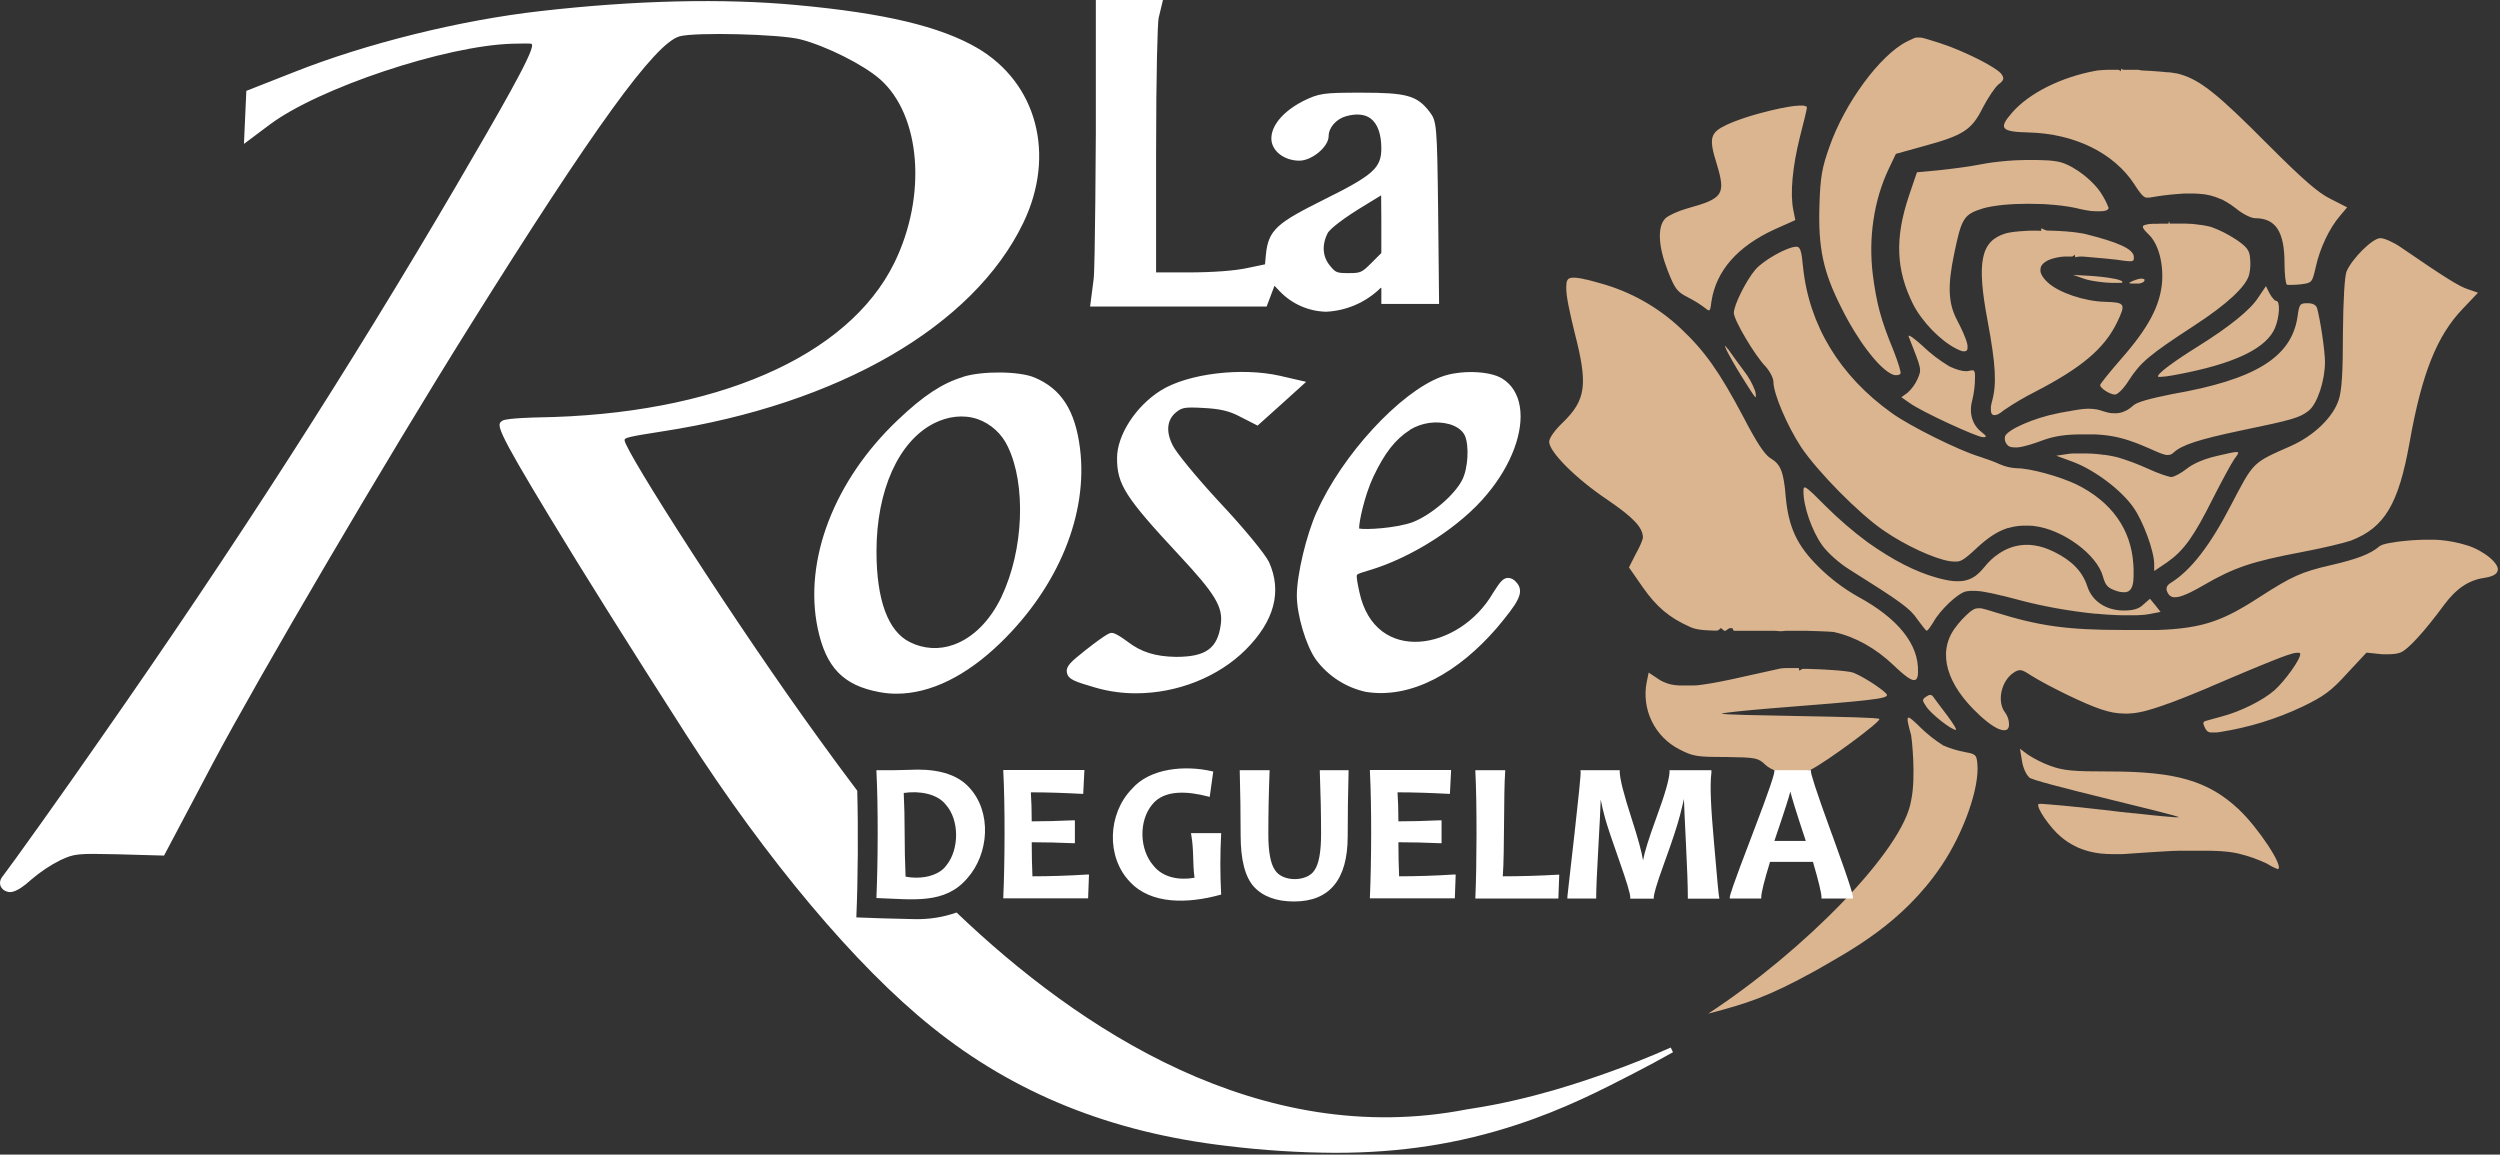
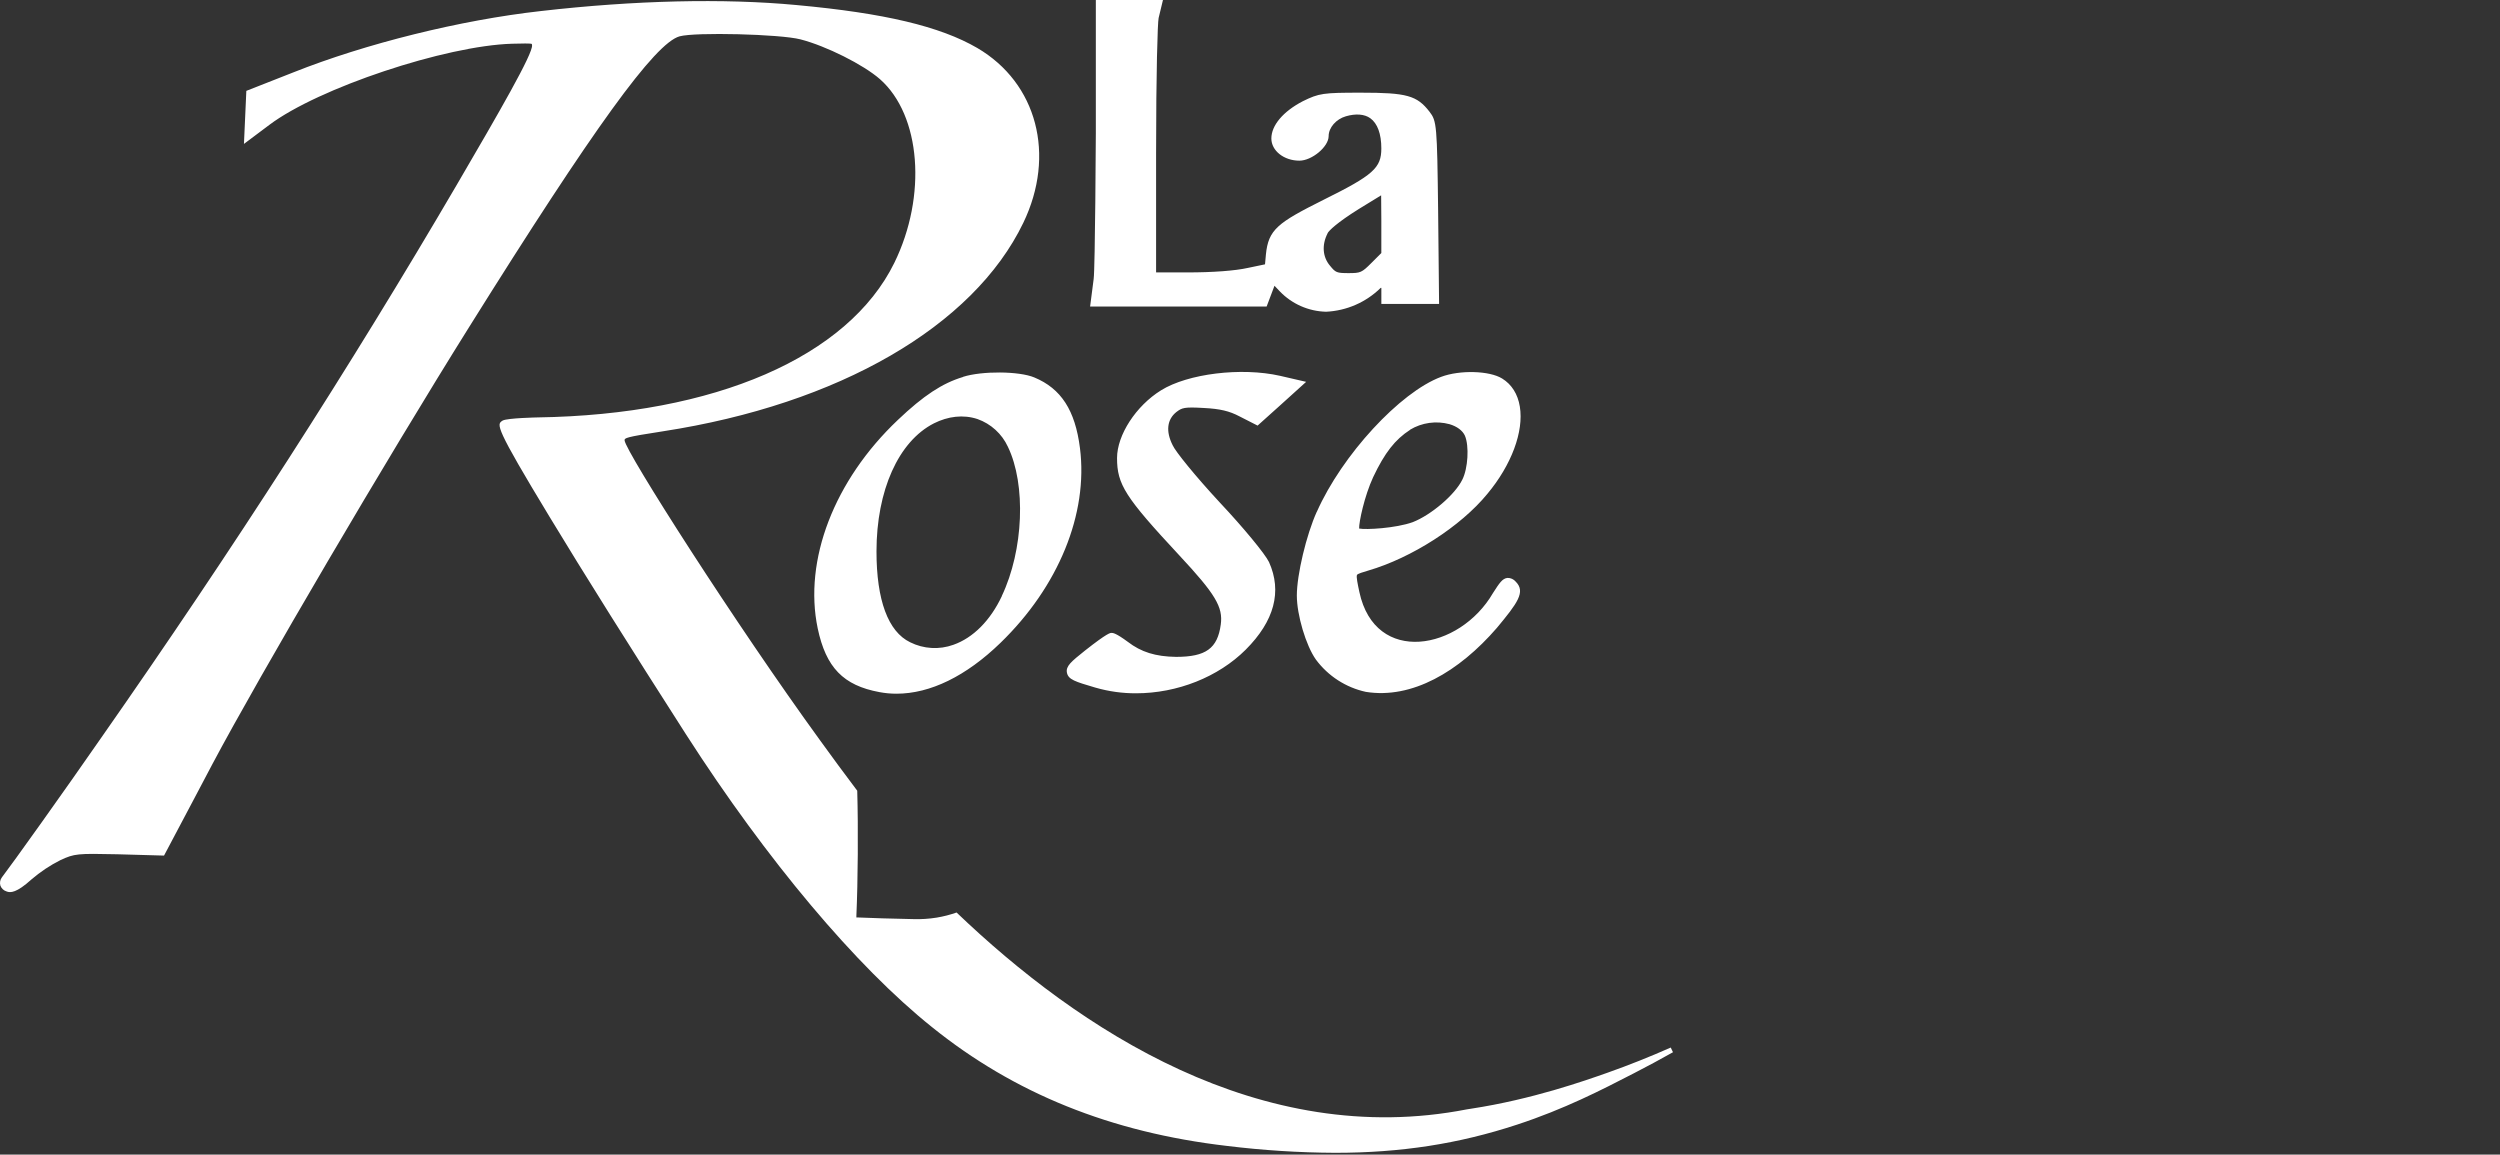
<svg xmlns="http://www.w3.org/2000/svg" width="1048" height="484" viewBox="0 0 1048 484" fill="none">
  <rect x="0" y="0" width="1048" height="484" fill="#333333" stroke="none" />
-   <path d="M894.164 170.08C893.754 170.45 893.344 170.77 892.934 171.08L892.634 171.29C892.236 171.577 891.822 171.841 891.394 172.08H891.304C890.918 172.283 890.521 172.463 890.114 172.62L889.804 172.73C889.329 172.9 888.841 173.03 888.344 173.12C887.937 173.188 887.526 173.232 887.114 173.25H886.784C886.307 173.263 885.829 173.246 885.354 173.2H885.154C884.714 173.15 884.264 173.07 883.814 172.98L883.394 172.88C882.874 172.76 882.334 172.61 881.784 172.43C881.234 172.25 880.784 172.11 880.364 171.98L880.174 171.92C879.744 171.8 879.324 171.7 878.914 171.61H878.694C878.284 171.53 877.874 171.46 877.454 171.42H877.244C876.789 171.371 876.332 171.347 875.874 171.35C875.614 171.35 875.354 171.35 875.074 171.35H874.934L874.034 171.41H873.874C873.554 171.41 873.214 171.47 872.874 171.51H872.744L871.564 171.67L870.244 171.89H870.094L868.674 172.14L868.434 172.19L866.874 172.49H866.584L864.814 172.85H864.584L862.514 173.28C852.754 175.18 841.514 180.07 840.514 182.92C840.363 183.522 840.361 184.151 840.508 184.754C840.654 185.356 840.944 185.915 841.354 186.38C841.497 186.56 841.662 186.721 841.844 186.86L841.984 186.96C842.18 187.097 842.392 187.211 842.614 187.3H842.704C842.939 187.382 843.179 187.446 843.424 187.49H843.614C843.926 187.532 844.24 187.552 844.554 187.55H844.824H845.464H845.814L846.504 187.46L846.884 187.4C847.164 187.35 847.464 187.3 847.764 187.23L848.054 187.17C848.564 187.06 849.144 186.92 849.674 186.76C850.034 186.67 850.404 186.56 850.784 186.45L851.304 186.29L852.364 185.95L852.954 185.76L854.154 185.35L854.714 185.15L856.594 184.47C861.234 182.81 865.994 182.09 872.664 182.09C873.254 182.09 873.824 182.09 874.384 182.09H875.264H876.264H877.134H878.134L878.964 182.14C879.284 182.14 879.604 182.14 879.914 182.2C880.224 182.26 880.454 182.2 880.714 182.26L881.624 182.34L882.404 182.42L883.284 182.53L884.044 182.64L884.914 182.77L885.644 182.9L886.514 183.06L887.234 183.21L888.104 183.41C888.634 183.54 889.164 183.67 889.694 183.82L890.414 184.01L891.314 184.28L892.024 184.5L893.674 185.06L894.674 185.42L895.384 185.68L896.464 186.1L897.144 186.37C897.554 186.53 897.974 186.7 898.384 186.88C899.244 187.23 900.054 187.58 900.934 187.96L902.364 188.6L902.774 188.78L903.634 189.16L904.064 189.34L904.774 189.64L905.154 189.79L905.794 190.04L906.094 190.15L906.834 190.41H906.904C907.154 190.49 907.384 190.55 907.604 190.6L907.794 190.65L908.214 190.73H908.414H908.754C908.807 190.74 908.861 190.74 908.914 190.73C909.134 190.726 909.352 190.696 909.564 190.64C909.722 190.602 909.876 190.548 910.024 190.48H910.104C910.271 190.395 910.431 190.298 910.584 190.19L910.684 190.11C910.844 189.99 911.004 189.87 911.174 189.72C914.624 186.51 921.654 184.24 939.034 180.55C961.534 175.91 964.034 175.07 967.734 172.22C971.434 169.37 974.634 159.48 974.634 151.74C974.634 146.97 972.634 133.88 971.304 129.11C970.824 127.8 969.514 127.11 967.304 127.11C964.084 127.11 963.854 127.47 963.134 132.71C960.634 149.71 945.514 159.14 910.504 165.21C901.194 167.1 895.714 168.53 894.164 170.08ZM937.164 100.3C934.002 98.198 930.602 96.479 927.034 95.18L926.204 94.96L925.884 94.89L925.264 94.76L924.854 94.67L924.304 94.57L923.844 94.48L923.294 94.39L922.804 94.31L922.264 94.26L921.774 94.2L921.164 94.11L920.654 94.05L920.024 93.97L918.864 93.85H918.304L917.664 93.79H917.114L916.464 93.74H915.894H915.254H914.654H914.034H913.434H912.824H912.224H911.614H910.424H909.834C909.634 93.74 909.444 93.74 909.244 92.65L909.014 93.75H906.464H905.974H905.434C905.094 93.75 904.764 93.75 904.434 93.81H904.004H903.504H903.094H902.624H902.244L901.804 93.87H901.464L901.054 93.94H900.744L900.384 94.01L900.114 94.07L899.794 94.15L899.554 94.21L899.264 94.26L899.064 94.32L898.854 94.42L898.694 94.5L898.524 94.61L898.424 94.68C898.381 94.721 898.341 94.764 898.304 94.81C898.304 94.81 898.304 94.81 898.304 94.88C898.064 95.6 899.304 96.88 900.624 98.19C904.624 101.88 906.934 109.86 906.344 118.31C905.504 128.19 900.624 137.48 889.074 150.58C884.314 156.06 880.384 160.94 880.384 161.41C880.384 162.72 884.384 165.34 886.574 165.41C887.764 165.41 890.384 162.79 892.644 159.1C897.414 151.84 900.864 148.86 919.644 136.6C933.574 127.55 941.644 120.05 942.864 115.05C943.363 112.782 943.484 110.448 943.224 108.14C942.984 104.83 941.794 103.4 937.154 100.26L937.164 100.3ZM954.164 126.14C953.574 126.14 952.384 124.71 951.424 123.04L949.884 119.95L946.664 124.71C943.334 129.95 934.404 137.09 921.424 145.19C911.604 151.3 903.424 157.19 904.784 157.98H905.404H905.834L906.354 157.92H906.574L906.974 157.86H907.244L907.664 157.8H907.974L908.444 157.73L908.764 157.68L909.314 157.59L909.624 157.54L910.454 157.39H910.604L911.494 157.22L911.834 157.16L912.514 157.03L912.934 156.95L913.604 156.82L914.024 156.74L914.724 156.6L915.154 156.52L915.934 156.36L916.304 156.28L917.484 156.04C938.484 151.63 950.344 145.44 953.684 137.46C955.604 132.81 955.964 126.14 954.174 126.14H954.164ZM874.394 98.14C873.804 98.01 873.184 97.89 872.534 97.77H872.444C871.814 97.66 871.154 97.56 870.444 97.46C869.734 97.36 868.984 97.27 868.224 97.19H868.004C867.337 97.11 866.627 97.04 865.874 96.98H865.604C864.884 96.98 864.154 96.87 863.424 96.83H863.124L860.894 96.72H860.604L858.344 96.65H858.054C857.242 96.461 856.472 96.122 855.784 95.65L855.634 96.75H855.534C855.534 96.75 854.184 96.68 853.534 96.69H853.264H851.334H851.024L849.174 96.79L847.174 96.93H846.914L845.254 97.1H845.054C844.514 97.16 844.004 97.23 843.514 97.31H843.374C842.874 97.39 842.374 97.47 841.974 97.57H841.894C841.444 97.67 841.034 97.77 840.654 97.88C830.294 101.1 828.514 109.79 833.274 134.88C836.604 152.88 837.084 160.96 835.064 168.22C834.934 168.65 834.844 169.06 834.764 169.44C834.764 169.56 834.764 169.67 834.694 169.78C834.644 170.05 834.604 170.3 834.574 170.54C834.544 170.78 834.574 170.77 834.574 170.88C834.56 171.107 834.56 171.334 834.574 171.56C834.574 171.64 834.574 171.72 834.574 171.79C834.576 172.042 834.599 172.293 834.644 172.54C834.638 172.58 834.638 172.62 834.644 172.66C834.671 172.825 834.718 172.986 834.784 173.14C834.784 173.2 834.844 173.25 834.864 173.3C834.92 173.412 834.991 173.517 835.074 173.61L835.184 173.72C835.281 173.811 835.393 173.886 835.514 173.94H835.584C835.745 173.993 835.914 174.02 836.084 174.02C836.129 174.035 836.179 174.035 836.224 174.02C836.414 174.018 836.603 173.988 836.784 173.93L836.974 173.88C837.25 173.793 837.517 173.683 837.774 173.55L837.894 173.48C838.172 173.327 838.443 173.16 838.704 172.98C839.155 172.67 839.589 172.337 840.004 171.98C844.19 169.123 848.559 166.544 853.084 164.26C872.614 154.14 882.144 146.16 887.494 135.09C891.194 127.35 890.954 126.75 882.374 126.52C873.794 126.29 863.094 122.71 858.444 118.42C858.214 118.21 857.994 118 857.794 117.79L857.594 117.58L857.214 117.16L857.014 116.92L856.724 116.56L856.534 116.3L856.304 115.96C856.244 115.88 856.194 115.79 856.144 115.71C856.094 115.63 856.014 115.49 855.954 115.38C855.894 115.27 855.864 115.21 855.824 115.13C855.784 115.05 855.724 114.92 855.684 114.81C855.646 114.732 855.613 114.652 855.584 114.57C855.584 114.46 855.514 114.36 855.484 114.26C855.459 114.181 855.439 114.101 855.424 114.02C855.394 113.922 855.374 113.822 855.364 113.72C855.364 113.64 855.364 113.57 855.364 113.5C855.364 113.43 855.364 113.28 855.364 113.18C855.364 113.08 855.364 113.05 855.364 112.99C855.364 112.93 855.364 112.66 855.414 112.51C855.464 112.36 855.414 112.42 855.414 112.37C855.435 112.258 855.465 112.147 855.504 112.04C855.526 111.972 855.553 111.905 855.584 111.84L855.694 111.58L855.814 111.38L855.954 111.15L856.104 110.95L856.284 110.74L856.464 110.55L856.684 110.34L856.894 110.16L857.154 109.97L857.384 109.8L857.684 109.62L857.944 109.46L858.264 109.26L858.534 109.12L858.974 108.94L859.224 108.83L859.954 108.56L860.214 108.49L860.764 108.32L861.124 108.23L861.644 108.1L862.044 108.01L862.574 107.9L863.014 107.83L863.574 107.73L864.034 107.67L864.634 107.59H865.114L865.754 107.53H866.244H866.944H867.444H868.214H868.684C869.014 107.53 869.684 106.74 869.684 106.74L869.974 107.84H870.084C870.669 107.682 871.269 107.585 871.874 107.55H872.374C873.024 107.55 873.694 107.55 874.374 107.65C879.964 108.12 886.754 108.72 889.614 109.19L890.544 109.34H890.804L891.424 109.43H891.634C891.884 109.43 892.114 109.49 892.324 109.5H892.384H892.884H893.024H893.354H893.474C893.59 109.485 893.704 109.458 893.814 109.42C893.896 109.39 893.973 109.35 894.044 109.3H894.114C894.166 109.259 894.212 109.212 894.254 109.16L894.304 109.1C894.354 109.022 894.394 108.938 894.424 108.85C894.459 108.753 894.482 108.653 894.494 108.55C894.5 108.514 894.5 108.477 894.494 108.44C894.494 108.35 894.494 108.26 894.494 108.15C894.494 108.04 894.494 108.07 894.494 108.03C894.914 104.32 887.174 101.37 874.404 98.16L874.394 98.14ZM736.084 165.79C736.084 165.66 736.034 165.5 736.004 165.33V165.19C736.004 165.05 735.944 164.9 735.904 164.74C735.864 164.58 735.904 164.62 735.904 164.56L735.744 163.88C734.643 160.875 733.074 158.064 731.094 155.55C729.094 152.81 726.334 149.12 725.264 147.55L724.834 146.93L724.704 146.75L724.454 146.39L724.264 146.26L724.054 145.98L723.944 145.83L723.754 145.59L723.664 145.48C723.609 145.4 723.549 145.323 723.484 145.25L723.314 145.05L723.214 144.96H723.164C723.156 145.006 723.156 145.054 723.164 145.1C723.164 145.1 723.164 145.1 723.164 145.16C723.187 145.219 723.207 145.279 723.224 145.34V145.41L723.354 145.72V145.81C723.398 145.92 723.448 146.027 723.504 146.13L723.564 146.27L723.764 146.68V146.76L724.044 147.31C724.074 147.372 724.107 147.432 724.144 147.49L724.394 147.97C724.424 148.032 724.457 148.092 724.494 148.15C724.604 148.37 724.734 148.6 724.854 148.83L724.964 149.02L725.294 149.62L725.864 150.62V150.68L726.364 151.56L726.524 151.82L726.954 152.57L727.084 152.79L727.664 153.79L727.814 154.05C727.974 154.31 728.134 154.58 728.294 154.86L728.474 155.16C728.694 155.51 728.904 155.88 729.134 156.24L730.254 158.05C730.344 158.18 730.424 158.31 730.504 158.44L731.504 160.03C731.504 160.11 731.604 160.18 731.644 160.26C731.924 160.693 732.184 161.103 732.424 161.49L732.584 161.74C732.844 162.16 733.094 162.55 733.334 162.92L733.444 163.1L734.044 164.01C734.244 164.32 734.454 164.64 734.634 164.9L734.734 165.05L735.164 165.66C735.284 165.83 735.394 165.96 735.494 166.08L735.554 166.16L735.794 166.41L735.944 166.5C735.944 166.5 736.014 166.5 736.034 166.45C736.041 166.397 736.041 166.343 736.034 166.29V166.22C736.034 166.14 736.034 166.04 736.034 165.94C736.025 165.913 736.025 165.884 736.034 165.857C736.043 165.83 736.06 165.806 736.084 165.79ZM982.154 139.79C982.154 155.99 981.684 163.84 980.374 167.65C977.994 174.92 970.014 182.65 960.374 186.94C943.944 194.21 944.894 193.37 935.134 211.94C926.444 228.73 918.464 238.94 910.374 244.09C908.464 245.16 907.864 246.35 908.374 247.78C908.464 248.01 908.564 248.23 908.664 248.43L908.774 248.62C908.844 248.75 908.924 248.88 909.004 249L909.144 249.19C909.225 249.291 909.312 249.388 909.404 249.48L909.564 249.64L909.854 249.86L910.044 249.98C910.162 250.049 910.285 250.106 910.414 250.15L910.574 250.22C910.772 250.288 910.976 250.335 911.184 250.36H911.264C911.454 250.38 911.645 250.38 911.834 250.36C912.082 250.354 912.329 250.334 912.574 250.3H912.734C913.071 250.245 913.405 250.171 913.734 250.08L914.074 249.98L914.894 249.72L915.374 249.54C915.834 249.37 916.314 249.18 916.774 248.97C917.074 248.84 917.374 248.71 917.684 248.56L918.314 248.26L919.314 247.74L919.984 247.4L921.234 246.73L921.844 246.4C922.494 246.05 923.164 245.67 923.844 245.26C936.584 237.87 944.084 235.37 964.844 231.44C973.654 229.78 983.064 227.52 985.684 226.56C999.614 221.09 1005.44 211.44 1010.08 185.56C1015.2 156.63 1021.51 140.79 1032.35 129.48L1038.78 122.7L1034.61 121.27C1030.92 120.08 1025.32 116.62 1006.39 103.64C1003.3 101.5 999.494 99.83 997.824 99.83C994.614 99.83 986.034 108.29 983.654 113.83C982.874 116.02 982.264 125.54 982.154 139.83V139.79ZM823.864 248L824.574 247.84H824.824L825.324 247.76L826.114 247.69H826.474H826.964H827.764H827.974L828.664 247.74H828.944L829.744 247.83H829.934L831.014 247.98L831.304 248.03L832.214 248.19L832.594 248.26L833.744 248.49H833.914L835.384 248.81L835.794 248.9C836.184 248.99 836.604 249.08 837.024 249.19L837.514 249.3L839.164 249.7H839.294L841.294 250.19L841.844 250.33L844.134 250.93L846.454 251.53C847.294 251.76 848.154 251.98 849.004 252.19L849.634 252.35L852.204 252.96L852.424 253.01L854.864 253.56L855.484 253.69C856.354 253.88 857.234 254.06 858.104 254.23L858.464 254.3L860.844 254.76L861.444 254.87L864.074 255.33L864.524 255.41L866.854 255.79L867.404 255.87L870.004 256.26L870.514 256.33C871.284 256.44 872.034 256.54 872.794 256.63L873.274 256.7L875.814 257L876.364 257.06L878.584 257.29H878.974C879.974 257.38 880.974 257.47 881.974 257.54L884.154 257.7H884.414L887.244 257.85L889.364 257.92H889.474H891.584H894.264H895.004H895.614L896.894 257.85L897.614 257.79H898.124L898.824 257.72L899.294 257.67L900.004 257.57L900.384 257.52L901.384 257.35L905.704 256.51L903.544 253.75L901.264 251L898.504 253.41C896.704 255.21 894.304 255.93 890.344 255.93C882.904 255.93 877.014 252.08 874.974 245.72C872.974 239.6 868.614 235.04 861.054 231.32C860.264 230.93 859.504 230.59 858.704 230.27C858.214 230.07 857.704 229.89 857.244 229.73L856.834 229.58C856.234 229.39 855.634 229.22 855.044 229.07L854.634 228.98C854.154 228.87 853.634 228.77 853.204 228.7L852.704 228.62C852.114 228.53 851.534 228.46 850.944 228.42C850.368 228.39 849.79 228.39 849.214 228.42H848.814C848.244 228.42 847.674 228.48 847.114 228.55C846.554 228.62 845.994 228.72 845.444 228.83L845.064 228.91C844.524 229.04 843.984 229.18 843.444 229.35C842.904 229.52 842.344 229.74 841.794 229.97L841.464 230.11C840.938 230.334 840.424 230.584 839.924 230.86L839.654 231.01C839.204 231.26 838.754 231.53 838.314 231.82L838.044 231.99C837.554 232.32 837.044 232.68 836.594 233.05L836.264 233.26C835.824 233.61 835.394 233.99 834.964 234.38L834.794 234.53C834.334 234.96 833.884 235.42 833.434 235.9C833.334 236.01 833.224 236.12 833.124 236.24C832.674 236.73 832.224 237.24 831.794 237.78C831.364 238.32 831.064 238.65 830.694 239.05L830.364 239.4C830.094 239.68 829.824 239.95 829.554 240.2L829.214 240.51C828.895 240.8 828.561 241.074 828.214 241.33L828.094 241.43C827.714 241.698 827.32 241.945 826.914 242.17L826.574 242.34C826.276 242.498 825.969 242.639 825.654 242.76L825.264 242.92C824.901 243.051 824.53 243.161 824.154 243.25L823.934 243.32C823.342 243.456 822.74 243.546 822.134 243.59C821.767 243.59 821.387 243.61 820.994 243.65H820.504C820.044 243.65 819.564 243.65 819.074 243.58H818.804C818.217 243.52 817.607 243.44 816.974 243.34L816.454 243.24C815.954 243.15 815.454 243.05 814.914 242.93L814.324 242.8C813.614 242.63 812.894 242.45 812.134 242.24C803.014 239.72 793.654 234.92 782.974 227.36C776.705 222.722 770.785 217.628 765.264 212.12L763.894 210.75L763.584 210.45L762.384 209.26L762.244 209.13L761.244 208.13L760.114 207.03L759.944 206.88L759.264 206.26L759.134 206.14L758.474 205.55L758.334 205.43L757.804 205C757.634 204.87 757.484 204.76 757.344 204.67L757.244 204.61C757.128 204.536 757.008 204.47 756.884 204.41C756.801 204.372 756.714 204.345 756.624 204.33H756.574C756.562 204.323 756.548 204.319 756.534 204.319C756.52 204.319 756.506 204.323 756.494 204.33C756.412 204.333 756.334 204.365 756.274 204.42L756.214 204.47C756.144 204.565 756.096 204.674 756.074 204.79C756.074 204.79 756.074 204.85 756.074 204.87C756.042 205.022 756.022 205.175 756.014 205.33C756.014 205.38 756.014 205.44 756.014 205.49C755.804 211.97 759.584 222.57 763.804 228.49C766.084 231.73 771.124 236.17 775.204 238.69C796.804 252.25 800.644 255.02 803.644 259.46C805.564 262.1 807.244 264.26 807.644 264.38C808.044 264.5 809.204 262.82 810.404 260.9C813.264 255.69 820.624 248.84 823.864 248ZM743.424 160.07C743.424 165.07 749.144 178.41 754.974 187.34C761.884 197.7 779.504 215.56 789.744 222.47C798.914 228.78 810.744 234.13 817.124 235.21L817.924 235.32H818.154L818.644 235.38H818.904H819.304H820.094H820.474H820.644C820.799 235.363 820.953 235.336 821.104 235.3C821.277 235.259 821.447 235.209 821.614 235.15L821.764 235.1L822.134 234.94L822.304 234.86C822.452 234.788 822.595 234.708 822.734 234.62L822.854 234.56C823.034 234.45 823.224 234.33 823.424 234.19L823.574 234.08C823.734 233.97 823.894 233.86 824.054 233.73L824.274 233.57L824.784 233.16L824.974 233.01L825.744 232.36L825.894 232.22L826.614 231.6L826.914 231.33L827.614 230.69L827.914 230.42L828.984 229.42C829.454 228.98 829.924 228.57 830.384 228.16L830.834 227.78L831.774 227C832.224 226.64 832.684 226.27 833.144 225.93L833.674 225.54C833.954 225.33 834.234 225.14 834.514 224.94L835.024 224.6L835.944 224.02L836.354 223.76C836.794 223.5 837.234 223.25 837.684 223.02L837.824 222.95C838.214 222.75 838.614 222.56 839.004 222.38L839.454 222.19L840.344 221.82L840.854 221.63L841.694 221.35L842.264 221.26L843.124 221.03L843.624 220.9L844.624 220.71L845.024 220.64C845.484 220.56 845.954 220.5 846.424 220.45H846.674L847.854 220.37H849.264C849.654 220.37 850.054 220.37 850.454 220.37H851.024C851.624 220.37 852.224 220.46 852.844 220.53C864.744 221.96 879.034 232.44 881.534 241.61C882.604 245.42 883.534 246.49 887.134 247.68L888.134 247.98L888.434 248.05L889.074 248.19H889.394L889.944 248.25H890.264C890.45 248.265 890.638 248.265 890.824 248.25H891.004C891.224 248.22 891.441 248.173 891.654 248.11L891.794 248.05C891.947 247.998 892.094 247.931 892.234 247.85L892.404 247.74C892.523 247.662 892.637 247.575 892.744 247.48L892.904 247.33C893.03 247.203 893.14 247.062 893.234 246.91C893.266 246.881 893.293 246.848 893.314 246.81C893.443 246.606 893.557 246.392 893.654 246.17L893.734 245.96C893.804 245.78 893.874 245.59 893.934 245.38C893.994 245.17 893.984 245.18 894.004 245.08C894.024 244.98 894.104 244.66 894.154 244.43C894.204 244.2 894.154 244.23 894.204 244.12C894.251 243.82 894.291 243.487 894.324 243.12C894.324 243.07 894.324 243.04 894.324 242.99C894.324 242.6 894.384 242.19 894.394 241.75C894.394 241.63 894.394 241.49 894.394 241.36C894.394 241.04 894.394 240.7 894.394 240.36V239.85C894.394 239.5 894.394 239.13 894.394 238.76C894.394 238.59 894.394 238.43 894.394 238.26C894.394 237.71 894.334 237.14 894.294 236.53C893.344 221.77 885.124 210.34 870.484 203.08C863.484 199.74 851.074 196.29 845.484 196.29C843.021 196.181 840.6 195.614 838.344 194.62C836.204 193.62 832.394 192.24 829.774 191.41C821.074 188.79 800.484 178.55 793.094 173.19C771.184 157.59 758.334 136.28 755.824 111.87C755.234 105.2 754.634 103.42 753.094 103.42C749.284 103.42 739.164 109.13 735.824 113.06C731.894 117.7 726.824 127.94 726.824 131.16C726.824 134.16 735.634 149.02 740.044 153.54C741.874 155.55 743.424 158.53 743.424 160.07ZM889.604 117.9H889.554L889.434 117.82L889.354 117.77L889.164 117.66H889.064C888.941 117.596 888.814 117.539 888.684 117.49C887.024 116.78 882.024 116.07 877.374 115.71L869.044 115.23L873.804 116.9C874.194 117.04 874.634 117.17 875.094 117.29H875.214C875.654 117.41 876.114 117.52 876.584 117.62H876.744L878.254 117.9H878.364L880.044 118.15H880.094C880.694 118.23 881.294 118.3 881.894 118.36L883.444 118.49H883.594C884.104 118.49 884.594 118.56 885.094 118.57H885.164H886.574H887.754H888.064H888.264H888.514H888.664H888.884H889.004H889.194L889.454 118.49H889.504L889.654 118.4V118.33C889.659 118.307 889.659 118.283 889.654 118.26C889.682 118.202 889.692 118.137 889.683 118.073C889.674 118.009 889.647 117.949 889.604 117.9ZM809.974 291.62L809.824 291.52L809.604 291.39L809.444 291.34H809.214C809.148 291.325 809.08 291.325 809.014 291.34H808.864L808.614 291.41L808.454 291.47L808.144 291.62L807.994 291.7C807.834 291.79 807.664 291.9 807.484 292.02C805.694 293.21 805.694 293.57 807.484 296.19C809.484 299.28 817.964 305.95 819.864 305.95C820.464 305.95 818.794 303.33 816.414 300.12C814.034 296.91 811.414 293.57 810.704 292.5C810.574 292.31 810.454 292.15 810.334 292L810.214 291.88L809.974 291.62ZM896.314 117C895.984 117.09 895.624 117.2 895.244 117.33C894.864 117.46 894.464 117.62 894.044 117.79C891.904 118.79 892.044 118.87 894.884 118.87C895.074 118.88 895.264 118.88 895.454 118.87H895.724H896.084H896.344H896.684L896.934 118.82L897.244 118.74L897.464 118.68L897.934 118.51C898.017 118.48 898.097 118.443 898.174 118.4L898.324 118.32L898.524 118.19L898.624 118.12C898.698 118.056 898.762 117.982 898.814 117.9C898.862 117.821 898.902 117.737 898.934 117.65C898.996 117.536 899.01 117.402 898.975 117.277C898.939 117.152 898.857 117.045 898.744 116.98C897.952 116.735 897.102 116.742 896.314 117ZM708.264 262.71L708.784 262.94L708.914 262.99C709.086 263.07 709.263 263.141 709.444 263.2L709.974 263.39H710.114L710.674 263.57C710.861 263.631 711.051 263.681 711.244 263.72H711.394L712.054 263.86L712.724 263.97H712.904L713.684 264.08H713.754L714.554 264.16H714.764L715.764 264.23H715.854L716.854 264.29H717.104L718.264 264.35H719.574H719.864C720.324 264.35 721.284 263.35 721.284 263.35H721.474L722.864 264.45H723.264L724.964 263.35H726.304C726.544 264.42 726.804 264.42 727.064 264.42H734.404H736.274H738.274H743.704C744.534 264.42 746.164 264.61 746.164 264.61H746.754C747.344 264.524 747.938 264.467 748.534 264.44H749.404H750.874H751.744H753.124H753.994H755.294H756.114H757.474L759.824 264.51H759.994L761.744 264.58H762.194L763.334 264.64H763.884L764.794 264.7H765.304L766.084 264.76H766.554L767.214 264.83H767.604L768.194 264.91H768.454L769.114 265.03C777.924 267.03 786.384 271.82 793.764 278.84C794.284 279.35 794.764 279.84 795.264 280.26L795.724 280.67C796.034 280.95 796.344 281.24 796.634 281.49L797.124 281.91C797.374 282.13 797.624 282.35 797.864 282.54C798.374 282.96 798.864 283.36 799.394 283.73C799.584 283.86 799.764 283.99 799.944 284.1C800.069 284.187 800.2 284.267 800.334 284.34L800.804 284.61L801.144 284.77C801.273 284.835 801.406 284.888 801.544 284.93L801.834 285.02C801.949 285.045 802.066 285.062 802.184 285.07C802.27 285.09 802.358 285.09 802.444 285.07H802.644C802.731 285.055 802.815 285.028 802.894 284.99C802.953 284.964 803.009 284.934 803.064 284.9C803.135 284.852 803.202 284.799 803.264 284.74C803.316 284.692 803.363 284.638 803.404 284.58C803.463 284.501 803.517 284.417 803.564 284.33C803.607 284.26 803.643 284.186 803.674 284.11C803.724 283.997 803.765 283.88 803.794 283.76C803.827 283.672 803.853 283.582 803.874 283.49C803.874 283.35 803.934 283.19 803.964 283.03C803.97 282.93 803.97 282.83 803.964 282.73C803.964 282.54 803.964 282.33 804.024 282.12C804.084 281.91 804.024 281.92 804.024 281.81C804.474 270.03 795.554 259.21 778.924 250.16C772.872 246.749 767.306 242.542 762.374 237.65C753.324 228.72 749.754 221.1 748.564 208.12C747.734 197.77 746.424 194.55 742.134 192.05C739.754 190.62 736.304 185.38 730.824 174.79C720.704 155.73 714.754 147.28 704.514 137.64C694.96 128.655 683.347 122.152 670.694 118.7L668.834 118.19L668.584 118.12L666.984 117.68L666.694 117.61C666.194 117.47 665.694 117.35 665.264 117.24H665.064L663.754 116.93C663.344 116.83 662.954 116.75 662.584 116.68H662.414L661.414 116.51H661.244C660.944 116.46 660.654 116.42 660.384 116.4C660.114 116.38 659.804 116.4 659.544 116.4C659.544 116.4 659.544 116.4 659.494 116.4C659.203 116.398 658.912 116.418 658.624 116.46C658.402 116.503 658.184 116.566 657.974 116.65H657.914C657.74 116.736 657.576 116.84 657.424 116.96C657.28 117.099 657.155 117.257 657.054 117.43C656.942 117.625 656.854 117.833 656.794 118.05C656.794 118.05 656.794 118.05 656.794 118.11C656.726 118.346 656.676 118.587 656.644 118.83V119.26C656.644 119.53 656.584 119.81 656.574 120.12C656.574 120.12 656.574 120.17 656.574 120.2C656.414 123.92 658.074 131.14 660.124 139.6C665.724 161.39 664.894 167.7 654.894 177.35C651.674 180.44 649.414 183.66 649.414 185.21C649.414 189.37 660.484 200.57 673.824 209.5C684.824 217 688.704 221.17 688.704 225.33C688.704 226.17 687.394 229.26 685.704 232.24L682.854 237.84L688.564 246.05C694.374 254.38 699.724 258.9 708.264 262.71ZM739.934 320.52C740.244 320.8 740.584 321.06 740.934 321.32L741.284 321.55C741.534 321.72 741.794 321.88 742.064 322.04L742.484 322.27L743.324 322.67L743.744 322.86C744.094 323.01 744.454 323.14 744.814 323.26L745.074 323.36C745.524 323.5 745.994 323.63 746.464 323.75L746.854 323.83C747.204 323.9 747.554 323.98 747.914 324.03L748.424 324.11C748.754 324.11 749.084 324.19 749.424 324.22L749.944 324.27H751.024C751.164 324.27 751.294 324.27 751.434 324.27C752.024 324.27 752.614 324.27 753.194 324.18H753.604C754.144 324.12 754.674 324.04 755.204 323.93H755.384C755.954 323.81 756.504 323.66 757.044 323.49L757.424 323.35C757.962 323.174 758.486 322.96 758.994 322.71C765.784 319.28 788.764 302.32 787.804 301.4C787.624 300.23 721.184 300.08 721.724 299.11C722.794 298.77 731.484 297.85 741.014 297.05C784.954 293.61 791.014 292.93 791.014 291.32C791.014 290.18 782.014 284.1 777.324 282.16C777.174 282.09 776.984 282.03 776.784 281.96L776.624 281.91L775.964 281.74H775.894L775.024 281.56H774.774L773.884 281.41H773.724L772.584 281.25H772.274L771.214 281.12H770.964L769.614 280.98H769.294L768.074 280.87H767.784L766.294 280.75H765.964L764.674 280.66H764.314L762.764 280.57H762.464L761.134 280.5H760.744L759.184 280.44L757.604 280.39H757.264H755.764H755.624L754.264 281.13L754.064 280.04H750.864H750.354H749.934H749.454H749.054H748.614L747.824 280.11H747.514L747.084 280.16H746.864C746.676 280.178 746.489 280.208 746.304 280.25C744.704 280.59 736.574 282.42 728.224 284.25L726.424 284.65L725.904 284.76L724.714 285.01L724.034 285.15L723.034 285.35L722.354 285.49L721.454 285.67L720.804 285.8L719.934 285.97L719.284 286.09L718.494 286.23L717.854 286.34L717.094 286.48L716.494 286.57L715.764 286.69L715.184 286.78L714.504 286.88L713.924 286.97L713.284 287.05L712.744 287.12L712.114 287.2L711.604 287.25L711.014 287.31H710.504L709.944 287.36H709.474H708.934H708.484H707.964H707.534H705.724C705.224 287.36 704.724 287.36 704.264 287.36H704.054C703.594 287.36 703.144 287.29 702.714 287.24H702.514C702.094 287.24 701.684 287.13 701.284 287.05H701.094C700.704 286.97 700.324 286.89 699.954 286.79L699.794 286.74C699.424 286.64 699.064 286.53 698.714 286.4L698.574 286.35C698.224 286.22 697.884 286.09 697.574 285.93H697.474C697.134 285.77 696.794 285.6 696.474 285.41H696.414C696.074 285.22 695.744 285.02 695.414 284.8L691.124 281.94L690.294 285.94C689.202 291.487 689.948 297.239 692.418 302.324C694.888 307.409 698.949 311.55 703.984 314.12C709.814 317.12 711.364 317.33 723.514 317.33C736.164 317.54 736.874 317.65 739.974 320.52H739.934ZM823.514 315.22C820.444 314.644 817.449 313.725 814.584 312.48C811.163 310.312 807.972 307.799 805.064 304.98L804.064 303.98L803.764 303.7L803.134 303.1L802.814 302.81L802.324 302.36L802.024 302.1C801.884 301.98 801.754 301.86 801.624 301.76C801.494 301.66 801.224 301.44 801.034 301.3L800.824 301.15L800.554 300.99L800.394 300.91C800.321 300.876 800.244 300.852 800.164 300.84H800.064C800.064 300.84 800.064 300.84 799.984 300.84C799.925 300.846 799.869 300.871 799.824 300.91C799.798 300.943 799.778 300.981 799.764 301.02C799.728 301.079 799.701 301.143 799.684 301.21C799.679 301.277 799.679 301.344 799.684 301.41C799.679 301.513 799.679 301.617 799.684 301.72V302.01C799.684 302.15 799.684 302.29 799.734 302.45C799.784 302.61 799.734 302.7 799.804 302.83C799.874 302.96 799.874 303.2 799.924 303.41C799.974 303.62 799.984 303.7 800.024 303.87C800.064 304.04 800.134 304.36 800.204 304.62C800.274 304.88 800.274 304.94 800.324 305.12L800.584 306.12C800.584 306.28 800.664 306.43 800.714 306.6L801.164 308.3C801.364 309.07 803.264 325.77 801.164 335.45C798.054 356.27 755.874 398.93 716.084 424.91C732.214 420.68 740.674 418.14 761.034 406.91C775.514 398.55 797.564 387.16 813.904 362.86C823.194 349.05 829.904 330.11 828.904 320.11C828.564 316.41 828.204 316.05 823.554 315.26L823.514 315.22ZM1034.09 228.58C1030.35 227.417 1026.48 226.669 1022.57 226.35C1022 226.35 1021.39 226.28 1020.77 226.26H1020.62H1018.81H1016.98H1015.53H1015.43L1013.93 226.33H1013.66L1012.2 226.42H1011.93L1010.43 226.54H1010.33L1008.89 226.68H1008.68L1007.28 226.85H1007.01L1005.66 227.03H1005.46L1004.16 227.23H1004.1L1002.87 227.45H1002.66L1001.56 227.67H1001.37L1000.37 227.91H1000.28C999.984 227.99 999.694 228.07 999.434 228.16H999.324C999.064 228.25 998.824 228.33 998.604 228.42L998.474 228.48C998.284 228.553 998.101 228.64 997.924 228.74H997.844C997.699 228.825 997.562 228.922 997.434 229.03C993.794 232.2 987.914 234.44 977.104 236.91C964.884 239.73 960.884 241.49 947.374 250.19L945.654 251.29L945.174 251.59L944.004 252.33L943.314 252.76L942.404 253.32L941.664 253.76L940.844 254.25L940.094 254.68L939.314 255.13L938.564 255.55L937.824 255.96L937.074 256.37L936.364 256.74L935.614 257.12L934.914 257.48L934.164 257.84L933.484 258.16L932.734 258.51L932.064 258.8L931.314 259.12L930.644 259.4L929.894 259.7L929.224 259.95L928.464 260.23L927.794 260.47L927.034 260.72L926.354 260.94L925.574 261.18L924.884 261.38L924.104 261.59L923.404 261.78L922.594 261.97L921.064 262.32L920.324 262.47L919.494 262.63L918.724 262.76L917.874 262.91L917.084 263.03L916.204 263.16L915.384 263.26L914.474 263.38L913.624 263.47L912.694 263.57L911.804 263.65L910.804 263.74L909.874 263.81L908.874 263.88L907.874 263.94L906.874 263.99L904.784 264.09H903.674H902.594H901.424H900.324H899.074H897.944H896.604H895.464C893.744 264.09 892.064 264.09 890.324 264.09C866.324 264.09 854.834 262.44 836.034 256.57L834.764 256.17L834.394 256.06L832.634 255.54L832.294 255.45L831.764 255.3L831.454 255.23L830.994 255.12L830.714 255.06L830.324 254.99H830.064H829.734H829.484H829.134C828.848 254.987 828.562 255.021 828.284 255.09C828.018 255.155 827.76 255.249 827.514 255.37C827.237 255.509 826.97 255.666 826.714 255.84C826.434 256.03 826.134 256.25 825.784 256.51C823.355 258.591 821.186 260.959 819.324 263.56C812.154 273.67 815.914 286.95 829.664 299.64C830.194 300.14 830.664 300.64 831.204 301.03L831.674 301.44L832.674 302.27L833.184 302.67L834.084 303.35L834.554 303.69L835.474 304.3L835.824 304.52C836.224 304.77 836.614 304.99 836.984 305.18L837.164 305.27C837.464 305.42 837.764 305.55 838.034 305.66L838.364 305.77C838.571 305.844 838.781 305.908 838.994 305.96L839.314 306.03C839.492 306.067 839.673 306.09 839.854 306.1C839.957 306.115 840.061 306.115 840.164 306.1H840.354C840.482 306.087 840.61 306.064 840.734 306.03H840.894C841.029 305.98 841.156 305.912 841.274 305.83H841.344C841.479 305.726 841.6 305.605 841.704 305.47L841.774 305.35C841.847 305.232 841.911 305.108 841.964 304.98C841.993 304.919 842.017 304.856 842.034 304.79C842.086 304.647 842.126 304.5 842.154 304.35V304.14C842.27 302.139 841.663 300.162 840.444 298.57C837.044 293.98 838.924 285.4 844.094 282C844.344 281.83 844.574 281.69 844.794 281.56L844.904 281.5C845.114 281.38 845.314 281.28 845.504 281.19H845.614C845.788 281.111 845.969 281.047 846.154 281H846.244C846.428 280.957 846.615 280.933 846.804 280.93C846.969 280.93 847.134 280.951 847.294 280.99L847.564 281.05L847.744 281.1L848.004 281.2L848.204 281.28L848.494 281.41L848.714 281.51L849.034 281.68L849.264 281.82L849.644 282.03L849.884 282.18L850.364 282.48L850.574 282.61L851.344 283.11C858.514 287.58 873.914 295.11 880.734 297.34C881.584 297.61 882.394 297.85 883.194 298.07L883.404 298.13C884.174 298.34 884.944 298.52 885.694 298.67H885.784C886.554 298.82 887.314 298.93 888.094 299.01H888.274C889.024 299.08 889.774 299.12 890.554 299.13H891.024H891.794H892.004L893.004 299.07H893.224L894.034 298.98H894.304L895.304 298.83H895.434C895.754 298.784 896.087 298.724 896.434 298.65L896.734 298.6L897.824 298.37H897.884L899.074 298.09L899.404 298L900.404 297.72L900.644 297.66L901.954 297.27L902.294 297.17L903.424 296.82L903.764 296.71L905.224 296.23L905.514 296.13L906.824 295.68L907.234 295.53L908.884 294.93H909.014L910.634 294.32L911.124 294.14L912.784 293.5L912.984 293.42L914.984 292.66L915.494 292.45L917.184 291.78L917.634 291.6L919.784 290.72L920.304 290.5L922.174 289.74L922.774 289.49L925.194 288.49L925.524 288.35L927.784 287.35L928.484 287.06L931.184 285.92L933.494 284.92L934.244 284.6L935.724 283.98L936.554 283.63L938.244 282.92L938.604 282.77L940.604 281.91L941.044 281.73L942.434 281.15L943.104 280.87L944.854 280.14L946.534 279.45L946.754 279.36L948.114 278.8L948.544 278.63L949.644 278.18L950.054 278.01C950.994 277.63 951.884 277.27 952.714 276.95L953.014 276.82L953.914 276.47L954.274 276.33L955.164 275.99L955.364 275.91L956.364 275.52L956.584 275.44L957.304 275.18L957.584 275.08L958.234 274.85L958.444 274.77L959.224 274.5H959.314L959.924 274.3L960.134 274.24L960.584 274.1L960.774 274.04L961.294 273.89L961.794 273.76H961.934L962.254 273.7H962.384L962.694 273.65H962.774H963.114H963.364C963.5 273.638 963.638 273.638 963.774 273.65H963.834C963.933 273.673 964.025 273.717 964.104 273.78C964.171 273.836 964.223 273.908 964.254 273.99C964.574 276.29 957.534 285.73 953.484 289.34C948.674 293.57 939.264 298.27 931.394 300.34C928.454 301.17 925.394 301.99 924.574 302.22C923.404 302.58 923.404 303.28 924.344 305.16C924.434 305.32 924.514 305.47 924.604 305.6L924.674 305.72L924.874 306.01L924.954 306.11L925.224 306.42L925.494 306.64L925.584 306.7L925.844 306.85H925.924L926.304 306.98H926.384L926.744 307.05H926.894H927.304H927.414C927.604 307.06 927.794 307.06 927.984 307.05H928.264H928.794H929.024L929.574 306.98H929.814L930.684 306.85C942.606 304.982 954.2 301.419 965.114 296.27C974.114 291.92 977.224 289.69 983.924 282.27L992.034 273.58L997.554 274.16C997.964 274.21 998.394 274.24 998.824 274.27H999.254H1000.11C1000.48 274.27 1000.85 274.27 1001.21 274.27H1001.45L1002.32 274.22H1002.63C1002.93 274.22 1003.22 274.19 1003.5 274.13H1003.67C1004 274.13 1004.31 274.04 1004.61 273.98L1004.84 273.93L1005.47 273.79L1005.69 273.73C1005.92 273.669 1006.14 273.595 1006.36 273.51C1009.54 272.22 1016.36 264.69 1024.7 253.41C1029.64 246.71 1034.92 243.19 1041.39 242.25C1045.03 241.66 1046.68 240.72 1047.03 239.19C1047.88 236.34 1041.26 230.81 1034.13 228.58H1034.09ZM863.924 68.04C863.564 67.94 863.174 67.85 862.744 67.77L862.324 67.69L861.374 67.54L860.814 67.46L859.814 67.35L859.184 67.29C858.817 67.25 858.437 67.22 858.044 67.2H857.424L855.964 67.13H855.534C854.884 67.13 854.224 67.13 853.534 67.07H852.994C852.504 67.07 851.994 67.07 851.494 67.07H848.974L846.394 67.16C846.194 67.16 846.004 67.16 845.804 67.16L843.804 67.26L842.864 67.33L841.184 67.45L840.184 67.54L838.604 67.7L837.604 67.81L836.044 68L835.044 68.12C834.494 68.19 833.954 68.28 833.424 68.36L832.644 68.48C831.864 68.61 831.104 68.74 830.374 68.89C825.494 69.89 817.374 70.89 812.514 71.39L803.584 72.22L800.264 81.97C794.264 99.83 794.784 113.04 801.924 127.45C805.504 134.6 813.354 142.81 820.024 146.14C820.414 146.35 820.774 146.52 821.104 146.67C821.208 146.72 821.315 146.764 821.424 146.8L822.054 147.05C822.164 147.05 822.274 147.11 822.384 147.14L822.854 147.27H823.154C823.28 147.285 823.408 147.285 823.534 147.27C823.708 147.258 823.879 147.224 824.044 147.17L824.174 147.12C824.283 147.064 824.381 146.99 824.464 146.9C824.486 146.883 824.507 146.863 824.524 146.84C824.619 146.718 824.691 146.579 824.734 146.43C824.734 146.43 824.734 146.33 824.734 146.29C824.766 146.145 824.786 145.998 824.794 145.85C824.799 145.784 824.799 145.717 824.794 145.65C824.808 145.457 824.808 145.263 824.794 145.07C824.798 145.01 824.798 144.95 824.794 144.89C824.756 144.587 824.699 144.286 824.624 143.99L824.564 143.78C824.494 143.52 824.414 143.23 824.314 142.93C824.314 142.82 824.244 142.7 824.204 142.58C824.104 142.29 823.994 141.98 823.864 141.66C823.634 141.02 823.374 140.38 823.074 139.72C822.774 139.06 822.514 138.47 822.224 137.86C822.034 137.45 821.834 137.04 821.624 136.6C821.224 135.79 820.834 135.03 820.394 134.18C816.704 127.18 816.344 119.89 819.204 106.32C822.294 91.32 823.254 89.88 831.204 87.38C831.764 87.22 832.354 87.07 832.984 86.92C836 86.29 839.058 85.883 842.134 85.7C842.994 85.63 843.874 85.58 844.774 85.54C848.364 85.38 852.184 85.38 855.904 85.54C856.834 85.54 857.764 85.63 858.674 85.7C862.079 85.904 865.468 86.312 868.824 86.92C869.574 87.07 870.294 87.22 870.974 87.38L872.274 87.69L873.524 87.95L874.024 88.04C874.437 88.12 874.847 88.19 875.254 88.25C875.644 88.32 876.024 88.37 876.414 88.42L877.024 88.49H877.504C877.854 88.49 878.194 88.55 878.504 88.57H879.024H880.414C880.694 88.57 880.974 88.57 881.244 88.51H881.594L881.974 88.45L882.274 88.39L882.594 88.3L882.844 88.22C882.936 88.189 883.027 88.153 883.114 88.11C883.18 88.083 883.244 88.049 883.304 88.01C883.38 87.969 883.451 87.919 883.514 87.86L883.644 87.76C883.7 87.7 883.747 87.633 883.784 87.56C883.81 87.528 883.833 87.495 883.854 87.46C883.902 87.353 883.926 87.237 883.924 87.12C883.202 85.204 882.284 83.368 881.184 81.64C877.974 76.13 869.994 69.82 863.924 68.04ZM938.464 339.26C925.834 327.43 912.384 323.4 884.284 323.4C869.044 323.4 865.114 323.06 859.634 321.1C856.248 319.865 853.014 318.248 849.994 316.28L846.774 313.86L847.614 318.92C847.964 321.68 849.394 324.78 850.614 325.82C850.074 327.39 913.614 341.76 913.364 342.6H912.534H911.864L910.964 342.53L909.894 342.43H909.774L908.544 342.32H908.404L906.984 342.19H906.854L905.274 342.03H905.114L903.374 341.85H903.284C902.024 341.71 900.654 341.57 899.214 341.4H899.144L897.004 341.16H896.814L894.684 340.92H894.334L892.164 340.66H891.824L889.524 340.39H889.254L886.654 340.07L884.034 339.75L881.434 339.45H881.224L878.874 339.18L876.244 338.89L875.834 338.84L873.704 338.61L873.294 338.56L871.224 338.33H870.954L868.854 338.11H868.744L866.744 337.9H866.654L864.834 337.71H864.564L862.954 337.54H862.684L861.214 337.39H860.944L859.624 337.26H859.434L858.254 337.15H858.084L857.084 337.06H857.014L856.154 336.99H855.494H855.264H854.834H854.614C853.184 338.05 859.334 346.99 863.944 350.8C864.354 351.15 864.784 351.48 865.204 351.8L865.614 352.1L866.494 352.73L866.994 353.05C867.274 353.24 867.554 353.41 867.834 353.58L868.354 353.89C868.814 354.15 869.274 354.4 869.744 354.64L870.744 355.13L871.144 355.31C871.624 355.52 872.144 355.72 872.604 355.91L872.914 356.01C873.304 356.16 873.704 356.3 874.114 356.42L874.664 356.59L875.664 356.87L876.284 357.03C876.834 357.16 877.394 357.28 877.944 357.38C878.314 357.45 878.684 357.52 879.054 357.57L879.654 357.67C880.124 357.74 880.654 357.79 881.094 357.85H881.424C882.024 357.91 882.634 357.95 883.254 357.99H883.804L885.174 358.04H885.904C886.284 358.04 886.674 358.04 887.054 358.04H888.744H889.544C890.384 358.04 891.244 357.96 892.134 357.89L894.894 357.7L895.804 357.64L897.534 357.52L898.534 357.45L900.054 357.35L901.114 357.28L902.444 357.2L903.514 357.13L904.774 357.05L905.774 356.99L906.934 356.92L907.934 356.86L909.994 356.75L911.044 356.69H911.964L912.964 356.64H913.804H914.804H915.624H916.524H917.304H918.174H919.734H920.444H921.204H924.524H926.524H926.824L928.654 356.7H928.944L930.614 356.8H930.884L932.434 356.94H932.664L934.124 357.11H934.304C934.784 357.17 935.244 357.25 935.704 357.32H935.844L937.204 357.58H937.284L938.654 357.89C942.674 358.873 946.583 360.26 950.324 362.03C951.748 362.955 953.267 363.726 954.854 364.33C957.744 363.64 946.554 346.86 938.464 339.26ZM927.684 208.89C931.374 201.63 935.304 194.37 936.614 192.46L937.234 191.61C937.344 191.46 937.454 191.31 937.544 191.17L937.674 190.98C937.754 190.87 937.824 190.76 937.884 190.66C937.944 190.56 937.954 190.54 937.994 190.49C938.033 190.408 938.077 190.328 938.124 190.25L938.184 190.1C938.204 190.044 938.221 189.988 938.234 189.93C938.239 189.89 938.239 189.85 938.234 189.81C938.243 189.771 938.243 189.73 938.234 189.69C938.221 189.661 938.204 189.634 938.184 189.61C938.148 189.581 938.107 189.557 938.064 189.54H937.944H937.714C937.654 189.535 937.594 189.535 937.534 189.54H937.334H936.994H936.724L936.294 189.61L935.944 189.67L935.414 189.78L934.994 189.86L934.334 190L933.854 190.11L933.014 190.29L932.504 190.41L931.504 190.64L929.284 191.15C924.044 192.34 919.524 194.25 916.664 196.51C914.284 198.41 911.304 199.96 910.234 199.96C909.164 199.96 904.524 198.41 900.234 196.39C896.213 194.576 892.077 193.026 887.854 191.75C887.334 191.62 886.854 191.49 886.264 191.38L885.814 191.28L884.484 191.03L884.104 190.96L882.394 190.68H882.014L880.604 190.5C880.435 190.47 880.265 190.45 880.094 190.44C879.534 190.37 878.984 190.32 878.434 190.27H878.264C877.674 190.21 877.084 190.17 876.504 190.14H876.014L874.654 190.08H874.224H872.554H871.104H870.594H869.684H869.194L868.314 190.16H867.904L866.724 190.32L861.964 191.03L869.104 193.65C878.104 197.1 888.994 205.2 894.234 212.58C898.394 218.42 903.044 231.04 903.044 236.52V239.37L908.514 235.68C915.424 230.8 919.594 225.09 927.684 208.89ZM707.684 124.71C710.246 125.999 712.683 127.522 714.964 129.26L715.354 129.58L715.454 129.66L715.724 129.85L715.794 129.9C715.88 129.963 715.974 130.014 716.074 130.05H716.134C716.197 130.063 716.261 130.063 716.324 130.05C716.335 130.055 716.347 130.058 716.359 130.058C716.371 130.058 716.383 130.055 716.394 130.05H716.554C716.62 130.015 716.677 129.968 716.724 129.91V129.84C716.724 129.84 716.794 129.73 716.834 129.65C716.849 129.616 716.865 129.582 716.884 129.55C716.922 129.459 716.955 129.365 716.984 129.27C716.986 129.237 716.986 129.203 716.984 129.17C716.984 129.02 717.074 128.86 717.114 128.68V128.56C717.114 128.4 717.184 128.24 717.224 128.05C717.264 127.86 717.224 127.9 717.224 127.83C717.224 127.76 717.294 127.47 717.324 127.27C717.33 127.194 717.33 127.117 717.324 127.04C717.374 126.76 717.424 126.47 717.474 126.15C719.474 113.41 728.474 103.29 743.674 96.26L752.604 92.26L751.764 88.09C750.344 81.18 751.414 69.87 754.504 57.49C756.154 50.84 757.624 45.49 757.424 44.78C757.385 44.735 757.342 44.695 757.294 44.66H757.224C757.137 44.606 757.043 44.566 756.944 44.54L756.564 44.46H756.424L756.264 44.26H755.524C755.184 44.26 754.804 44.26 754.404 44.26H754.154L752.864 44.38H752.614C752.174 44.38 751.714 44.5 751.234 44.57H751.054L749.424 44.83L749.064 44.9L747.264 45.26H747.064L745.314 45.63L744.984 45.7C744.354 45.83 743.714 45.98 743.074 46.13L742.684 46.22C741.214 46.57 739.684 46.95 738.204 47.36L736.204 47.91L735.864 48.01L733.994 48.56L733.774 48.63L731.844 49.24L731.434 49.38C730.807 49.58 730.187 49.79 729.574 50.01L729.374 50.08C728.804 50.28 728.254 50.48 727.724 50.69L727.424 50.8C726.864 51.01 726.324 51.23 725.804 51.45L725.484 51.58C724.964 51.8 724.484 52.02 723.964 52.25C716.824 55.58 716.224 57.84 719.684 68.8C723.494 81.54 722.424 83.21 707.294 87.37C703.484 88.44 699.294 90.37 698.134 91.54C694.674 94.99 695.134 103.33 699.134 113.54C702.104 121.02 702.944 122.33 707.704 124.71H707.684ZM831.264 183.26C832.934 183.26 832.934 182.91 830.674 181.12C826.744 178.12 825.314 173.12 826.744 167.9C827.522 164.722 827.918 161.462 827.924 158.19V157.96C827.924 157.69 827.924 157.44 827.924 157.21C827.915 157.006 827.895 156.802 827.864 156.6C827.864 156.6 827.864 156.51 827.864 156.46C827.839 156.308 827.805 156.158 827.764 156.01C827.728 155.888 827.678 155.77 827.614 155.66C827.617 155.637 827.617 155.613 827.614 155.59C827.564 155.506 827.5 155.432 827.424 155.37C827.343 155.311 827.251 155.267 827.154 155.24H827.074C826.971 155.229 826.867 155.229 826.764 155.24C826.539 155.246 826.315 155.27 826.094 155.31C825.844 155.31 825.544 155.43 825.214 155.52C824.917 155.574 824.616 155.601 824.314 155.6H824.054C823.615 155.592 823.177 155.552 822.744 155.48C822.24 155.401 821.742 155.287 821.254 155.14C820.61 154.967 819.976 154.76 819.354 154.52C818.654 154.25 817.984 153.97 817.264 153.63C813.092 151.142 809.22 148.183 805.724 144.81L804.794 143.99L804.564 143.79C804.274 143.54 803.994 143.29 803.724 143.07L803.664 143.02L802.944 142.43L802.764 142.29C802.534 142.1 802.304 141.92 802.094 141.77L802.024 141.71L801.494 141.34L801.364 141.25L800.894 140.95H800.834C800.732 140.889 800.625 140.835 800.514 140.79H800.444C800.364 140.757 800.28 140.733 800.194 140.72C800.114 140.72 800.064 140.72 800.054 140.82C800.06 140.935 800.091 141.048 800.144 141.15C805.624 155.08 805.624 154.73 803.834 158.89C802.835 161.12 801.373 163.11 799.544 164.73L797.044 166.51L800.624 169.01C805.344 172.46 828.674 183.26 831.264 183.26ZM850.464 55.53C869.634 56.01 886.184 64.11 894.764 77.32C894.954 77.63 895.144 77.92 895.324 78.19L895.494 78.44C895.614 78.63 895.744 78.81 895.854 78.99L896.034 79.25L896.354 79.71C896.414 79.79 896.464 79.87 896.524 79.94C896.584 80.01 896.754 80.26 896.864 80.4L896.964 80.54C897.104 80.73 897.244 80.9 897.374 81.06L897.474 81.18L897.754 81.51L897.894 81.65L898.134 81.89L898.264 82.01C898.339 82.086 898.419 82.156 898.504 82.22L898.614 82.31C898.723 82.397 898.836 82.477 898.954 82.55C899.05 82.608 899.15 82.658 899.254 82.7L899.364 82.75L899.594 82.83H899.714H899.954H900.074H900.364H900.484C900.654 82.839 900.824 82.839 900.994 82.83H901.144C901.334 82.83 901.534 82.77 901.744 82.72C905.567 82.048 909.422 81.57 913.294 81.29C914.124 81.22 914.914 81.16 915.694 81.12H916.344C916.964 81.12 917.564 81.12 918.154 81.12H918.634C919.474 81.12 920.284 81.12 921.074 81.2H921.564C922.351 81.254 923.121 81.334 923.874 81.44H924.084C924.794 81.55 925.484 81.68 926.154 81.84L926.524 81.92C927.224 82.09 927.894 82.29 928.524 82.51L928.934 82.65C929.614 82.89 930.284 83.15 930.934 83.45H931.044C931.684 83.74 932.304 84.06 932.924 84.45L933.284 84.64C933.904 85 934.524 85.39 935.144 85.8L935.514 86.06C936.154 86.5 936.784 86.96 937.424 87.47C940.164 89.73 943.734 91.47 945.284 91.47C953.974 91.47 957.664 97.07 957.664 110.4C957.664 114.93 958.144 118.97 958.664 119.33C958.747 119.367 958.835 119.394 958.924 119.41H959.064H959.344H959.564H959.904H961.054L962.004 119.36H962.394L963.074 119.3H963.424L964.494 119.18C969.254 118.59 969.254 118.47 970.804 111.8C972.474 104.18 976.404 95.73 980.924 90.49L983.924 86.92L977.134 83.46C971.894 80.96 965.584 75.46 950.584 60.46C929.744 39.46 922.484 33.67 914.034 31.17L913.184 30.94L912.914 30.88L912.164 30.71H911.904L910.814 30.5H910.624L909.624 30.33H909.264L908.264 30.26H907.984L906.614 30.09H906.284L905.154 29.97H904.704L903.394 29.85H903.204L901.664 29.72H901.214L900.024 29.63H899.564L897.964 29.53H897.834L896.264 29.26H895.794H894.544H894.134H892.534H892.264H890.984H890.514C890.279 29.288 890.041 29.256 889.821 29.169C889.601 29.082 889.406 28.941 889.254 28.76L889.004 29.86H888.934C888.776 29.641 888.561 29.469 888.313 29.363C888.064 29.258 887.791 29.222 887.524 29.26H887.174H886.174H885.714H884.804H884.384H883.384H883.154L881.994 29.34H881.684L880.894 29.41H880.544L879.844 29.5H879.554L878.664 29.64C864.144 32.26 850.564 39.05 843.544 47.15C837.604 53.87 838.804 55.26 850.464 55.53ZM772.934 131.05L773.204 131.57L774.074 133.2L774.584 134.13L774.934 134.75L775.434 135.63L775.784 136.24L776.304 137.12C776.414 137.31 776.524 137.5 776.644 137.69L777.184 138.59L777.504 139.1L778.164 140.16L778.364 140.46C778.644 140.91 778.934 141.36 779.224 141.8L779.444 142.12L780.084 143.12L780.404 143.58L780.954 144.37L781.294 144.85L781.814 145.57L782.164 146.05L782.674 146.73L783.024 147.19L783.554 147.86C783.654 148 783.764 148.14 783.874 148.27L784.444 148.98L784.704 149.3C784.984 149.64 785.254 149.96 785.534 150.3L785.594 150.38L786.344 151.22L786.614 151.52L787.134 152.08L787.454 152.41L787.924 152.89L788.244 153.2L788.694 153.64L789.004 153.93L789.454 154.33L789.744 154.59L790.204 154.97L790.464 155.18L791.024 155.6L791.164 155.7C791.384 155.87 791.614 156.02 791.824 156.16L792.014 156.27L792.474 156.54L792.704 156.66L793.084 156.85L793.324 156.95L793.674 157.09L793.904 157.16L794.234 157.25H794.444H794.764H794.954C795.047 157.265 795.141 157.265 795.234 157.25H795.444C795.533 157.237 795.621 157.214 795.704 157.18H795.884C795.977 157.14 796.067 157.093 796.154 157.04L796.284 156.97C796.419 156.885 796.543 156.785 796.654 156.67C797.124 156.31 795.654 151.79 793.654 146.67C788.414 133.93 786.654 127.26 785.084 115.12C783.174 99.76 785.554 83.8 791.744 70.82L794.744 64.51L806.414 61.26C823.084 56.73 826.534 54.47 831.174 45.18C833.324 41.02 836.294 36.61 837.724 35.42C839.994 33.75 840.224 32.92 839.154 31.25C837.494 28.39 822.364 20.89 812.364 17.8L810.174 17.12L809.334 16.86L808.914 16.73L808.134 16.49L807.704 16.37L807.104 16.19L806.724 16.09L806.234 15.96L805.894 15.88L805.484 15.79H805.184L804.834 15.73H804.574H804.264C804.174 15.72 804.084 15.72 803.994 15.73H803.754H803.484H803.264L802.984 15.81L802.764 15.87L802.464 15.99L802.244 16.07L801.894 16.22L801.664 16.33C801.527 16.385 801.393 16.449 801.264 16.52L800.704 16.78L800.264 16.99L799.384 17.41C788.194 23.01 773.314 43.13 766.884 61.58C763.784 70.28 763.074 74.21 762.714 85.87C762.124 103.97 764.264 114.09 772.124 129.45C772.384 130 772.654 130.53 772.934 131.05Z" fill="#DAB590" />
  <path d="M534.264 119.79L536.494 122.14C541.582 127.439 548.56 130.509 555.904 130.68C564.501 130.273 572.646 126.713 578.784 120.68H579.064V127.4H603.264L602.864 88.4C602.434 52.26 602.264 50.75 599.264 46.85C593.984 40.01 589.694 38.85 570.574 38.85C554.574 38.85 552.984 39.08 546.124 42.44C537.874 46.73 532.954 52.57 532.954 58.06C532.954 63.18 538.224 67.35 544.704 67.35C549.974 67.35 556.964 61.5 556.964 57.08C556.964 53.51 560.084 49.93 564.214 48.74C568.344 47.55 571.974 47.81 574.424 49.56C577.424 51.72 579.054 56.1 579.054 62.23C579.054 70.41 575.664 73.43 554.864 83.74C535.564 93.4 531.694 96.21 530.664 106.74L530.294 110.81L523.154 112.3C517.734 113.51 508.454 114.2 497.704 114.2H484.634V64.1C484.634 30.56 485.264 9.37 485.694 7.55L487.514 0H459.374V55.7C459.374 55.7 459.094 112.27 458.464 116.94L456.974 128.49H530.974L534.264 119.79ZM556.504 97.79C557.044 96.71 560.434 93.34 569.704 87.56L574.344 84.72L578.974 81.88C578.974 83.88 579.054 87.41 579.054 92.47V106.07L574.844 110.28C570.844 114.28 570.334 114.49 565.334 114.49C560.334 114.49 559.884 114.26 557.564 111.42C554.434 107.77 554.034 102.69 556.514 97.84L556.504 97.79ZM552.004 214.5C547.624 224.17 543.634 240.92 543.634 249.65C543.634 257.78 547.434 270.59 551.634 276.51C556.746 283.395 564.177 288.198 572.554 290.03C591.834 293.14 611.554 281.63 627.494 263.21C636.074 252.87 639.684 248.12 635.394 243.83C634.973 243.322 634.441 242.917 633.84 242.645C633.239 242.373 632.584 242.241 631.924 242.26C629.794 242.49 628.554 244.41 625.844 248.62C611.914 272.62 576.464 279.11 569.844 248.15C569.124 244.75 568.494 241.81 568.844 241.02C569.084 240.5 571.524 239.79 573.484 239.21C591.754 233.9 612.334 220.67 623.484 207.05C633.604 194.93 638.834 180.91 637.114 170.44C636.264 165.2 633.694 161.13 629.704 158.68C624.394 155.38 611.974 155.03 604.144 157.97C586.904 164.36 562.554 190.77 552.014 214.55L552.004 214.5ZM591.094 180.14C593.554 178.658 596.288 177.688 599.132 177.289C601.976 176.89 604.872 177.071 607.644 177.82C610.784 178.76 613.074 180.46 614.074 182.6C615.944 186.9 615.394 196.4 612.984 201.11C609.914 207.37 599.984 215.86 592.194 218.9C585.094 221.44 572.524 222.15 569.744 221.56C569.644 218.9 571.964 207.94 575.634 200.01C580.474 189.8 584.804 184.26 591.104 180.19L591.094 180.14ZM700.374 439.13C691.734 442.96 682.834 446.51 673.904 449.67C664.424 453.02 642.224 460.87 616.714 464.76L614.994 465.03C528.394 481.97 452.114 431.45 400.994 382.52C398.27 383.485 395.466 384.204 392.614 384.67C389.388 385.187 386.12 385.395 382.854 385.29C373.524 385.12 365.464 384.84 359.634 384.6H358.994V383.95C359.644 369.17 359.804 347.25 359.354 331.47C353.964 324.32 348.684 317.16 343.824 310.42C308.324 261.56 262.244 189.32 261.824 184.63C261.824 183.63 261.824 183.27 277.914 180.8C351.594 169.44 408.054 136.8 428.964 93.42C442.674 64.96 434.744 34.82 409.684 20.12C394.104 11.06 370.744 5.5 333.954 2.12C303.254 -0.76 266.154 0.12 226.654 4.64C193.084 8.4 153.324 18.26 122.924 30.36L103.264 38.09L102.264 60.33L112.934 52.33C133.484 36.89 186.764 19.12 214.744 18.33C218.744 18.23 222.454 18.13 222.944 18.43C222.985 18.601 223.015 18.775 223.034 18.95C223.524 22.37 209.034 47.43 191.544 77.37C146.684 154.04 97.924 229.91 42.434 309.26C27.264 331.16 4.674 362.78 0.814 367.76C0.435 368.25 0.178 368.823 0.065 369.431C-0.048 370.04 -0.014 370.667 0.164 371.26C0.381 371.842 0.731 372.366 1.186 372.789C1.641 373.213 2.188 373.525 2.784 373.7C4.354 374.32 6.944 374.32 13.134 368.7C16.865 365.489 20.976 362.749 25.374 360.54C31.204 357.85 32.374 357.74 49.204 358.11L68.764 358.66L75.194 346.51C78.194 340.78 84.574 328.87 89.044 320.3C108.784 283.14 162.044 192.4 196.654 137.11C248.984 53.44 274.554 18.11 284.884 15.23C291.454 13.41 326.974 14.29 335.554 16.5C346.354 19.29 361.934 27.1 368.894 33.2C386.034 48.32 388.654 82.13 374.894 110.2C355.534 149.65 299.654 173.87 225.414 174.98C225.294 174.98 212.844 175.23 210.774 176.27L210.584 176.38C208.194 177.97 207.304 178.57 230.394 216.68C244.394 239.86 264.784 272.3 287.694 308.04C321.374 360.48 358.894 405.11 390.604 430.49C425.174 458.36 465.644 474.68 514.264 480.36C529.328 482.213 544.487 483.181 559.664 483.26C587.194 483.26 611.414 479.51 635.914 471.46C655.854 464.91 671.334 456.93 684.994 449.88C690.474 447.06 695.994 444.1 701.314 441.09L700.374 439.13ZM447.264 282.03C447.834 284.89 450.824 285.77 458.824 288.14L459.284 288.27C464.784 289.856 470.481 290.65 476.204 290.63C493.544 290.63 510.724 283.79 522.204 272.34C534.204 260.34 537.524 247.96 531.964 235.61C530.344 232.22 521.144 221.07 511.454 210.77C500.934 199.43 492.704 189.19 491.604 186.69C488.604 180.79 489.224 175.81 493.174 172.69C495.524 170.93 496.394 170.54 504.704 171.03C511.454 171.38 515.344 172.3 519.594 174.54L527.184 178.41L536.264 170.26L547.534 160.07L536.594 157.54C520.374 153.88 497.994 156.61 486.704 163.62C476.184 170.15 468.264 182.36 468.264 192.02C468.264 203.1 471.674 208.42 494.264 232.7C509.494 249.03 512.764 254.47 511.744 261.82C510.394 271.82 505.494 275.36 493.004 275.36C484.414 275.24 478.364 273.36 472.754 269.04C467.694 265.31 466.514 265.31 465.954 265.31C465.394 265.31 464.244 265.31 454.954 272.62L454.714 272.81C449.034 277.36 446.694 279.26 447.264 282.03ZM403.704 158.03C395.034 160.62 387.114 165.84 376.394 176.03C349.684 201.33 336.804 234.82 342.784 263.43C346.254 279.83 353.504 287.32 368.644 290.13C371.011 290.58 373.415 290.805 375.824 290.8C389.944 290.8 404.994 283.45 419.354 269.53C443.744 245.92 456.214 215.4 452.724 187.88C450.724 171.98 444.814 162.88 433.574 158.22C427.204 155.55 411.574 155.45 403.684 157.98L403.704 158.03ZM419.984 249.87C415.154 260.13 407.934 267.39 399.654 270.3C396.721 271.357 393.603 271.808 390.491 271.626C387.378 271.443 384.334 270.632 381.544 269.24C372.304 264.79 367.424 251.62 367.424 231.15C367.424 205.58 376.654 185.01 391.514 177.46C397.374 174.52 403.774 173.67 409.804 175.68C412.583 176.67 415.136 178.204 417.315 180.193C419.494 182.181 421.254 184.584 422.494 187.26C430.194 203.14 429.084 230.62 419.964 249.82L419.984 249.87Z" fill="white" />
-   <path d="M432.794 367.35C432.604 362.92 432.504 358.12 432.494 353.07C438.024 353.07 443.914 353.22 450.014 353.48H450.594V343.87H450.014C443.844 344.15 437.944 344.3 432.494 344.31C432.494 339.72 432.364 335.63 432.134 332.14C438.514 332.14 445.714 332.37 453.534 332.78H454.084L454.584 322.78H420.584V323.36C421.334 337.7 421.234 361.41 420.584 376.02V376.59H456.134L456.504 366.59H455.904C447.784 367.11 440.014 367.34 432.794 367.35ZM384.694 322.62C383.164 322.62 376.694 322.89 375.044 322.86H367.404V323.44C368.144 337.75 368.054 361.35 367.404 375.94V376.48H367.954C382.894 377 396.134 379.14 405.444 368.22C414.634 357.95 415.894 340.34 406.224 330.04C401.764 325.13 394.514 322.62 384.694 322.62ZM396.744 362.73C393.494 367.38 385.744 368.73 379.614 367.47C379.354 361.33 379.224 355.05 379.224 348.8C379.224 343.15 379.094 337.65 378.844 332.41C385.544 331.41 392.894 332.8 396.414 337.23C402.264 343.7 402.144 356.09 396.744 362.73ZM511.924 349.26H499.264L499.364 349.89C500.544 356.58 499.884 361.59 500.744 367.95C494.214 369.13 487.374 367.83 483.484 362.82C477.594 356.06 477.344 344.08 482.974 337.3C488.124 330.78 498.274 331.75 506.504 333.91L507.104 334.07L508.594 323.44L508.104 323.32C496.774 320.7 482.004 321.95 474.454 330.75C464.324 341.16 463.624 359.41 473.814 369.82C482.594 379.14 497.814 378.88 511.464 375.12L511.894 375.01V374.57C511.464 366.332 511.464 358.078 511.894 349.84L511.924 349.26ZM553.264 323.43C553.614 332.64 553.794 341.43 553.794 349.65C553.794 356.98 552.894 362.03 551.134 364.65C548.134 369.76 537.514 369.87 534.414 364.65C532.604 362.02 531.684 357 531.684 349.75C531.684 341.33 531.854 332.48 532.204 323.45V322.88H519.704V323.45C519.944 332.17 520.074 341.14 520.074 350.11C520.074 360.46 521.964 367.75 525.704 371.79C529.444 375.83 535.094 377.9 542.454 377.9C557.384 377.9 564.954 368.7 564.954 350.56C564.954 341.56 565.084 332.42 565.324 323.45V322.88H553.264V323.43ZM629.974 367.35C630.754 356.71 630.264 332.81 630.974 323.44V322.86H618.474V323.44C619.164 336.6 619.074 363.23 618.474 376.1V376.67H653.264L653.634 366.67H653.034C644.994 367.14 637.264 367.34 630.004 367.35H629.974ZM767.904 349.65C760.664 329.79 759.154 324.42 759.154 323.41V322.86H743.804V323.41C743.804 324.49 742.194 329.99 734.504 350.02C726.104 371.91 725.134 375.4 725.134 376.12V376.67H738.314V376.12C738.314 374.27 739.554 369.28 741.994 361.3H759.994C762.364 369.41 763.564 374.4 763.564 376.12V376.67H776.744V376.12C776.754 375.56 776.754 373.84 767.934 349.65H767.904ZM743.824 352.51C748.404 339.08 749.994 333.9 750.514 331.82C751.014 333.9 752.514 339.08 756.984 352.51H743.824ZM717.414 323.73V322.86H699.874V323.41C699.874 326.32 697.974 332.96 694.224 343.12C691.224 351.3 689.404 357.12 688.764 360.65C688.204 357.11 686.624 351.34 683.984 343.18C680.684 333.01 678.984 326.36 678.984 323.41V322.86H662.544V323.41C663.354 322.33 656.824 376.76 657.054 376.12V376.67H669.124V376.13C669.124 372.65 669.444 365.32 670.074 354.32C670.584 345.51 670.894 339.08 671.014 335.14C671.514 337.74 672.134 340.36 672.854 342.97C673.794 346.39 675.854 352.43 678.854 360.97C681.854 369.51 683.404 374.52 683.404 376.17V376.71H693.264V376.17C693.264 375.07 694.074 371.57 697.884 361.12C700.974 352.66 703.114 346.12 704.244 341.8C704.984 338.93 705.544 336.63 705.904 334.93C706.014 338.43 706.294 344.5 706.724 353.05C707.264 363.84 707.544 371.62 707.544 376.17V376.71H720.724V376.26C720.414 375.37 719.794 367.92 718.534 353.47C717.264 339.26 716.674 329.26 717.444 323.73H717.414ZM586.514 367.35C586.314 362.92 586.214 358.12 586.214 353.07C591.734 353.07 597.624 353.22 603.734 353.48H604.304V343.87H603.734C597.554 344.15 591.664 344.3 586.214 344.31C586.214 339.71 586.074 335.62 585.844 332.14C592.234 332.14 599.424 332.37 607.244 332.78H607.804L608.304 322.78H574.264V323.36C575.014 337.66 574.914 361.46 574.264 376.02V376.59H609.864L610.224 366.59H609.624C601.524 367.11 593.764 367.34 586.544 367.35H586.514Z" fill="white" />
</svg>